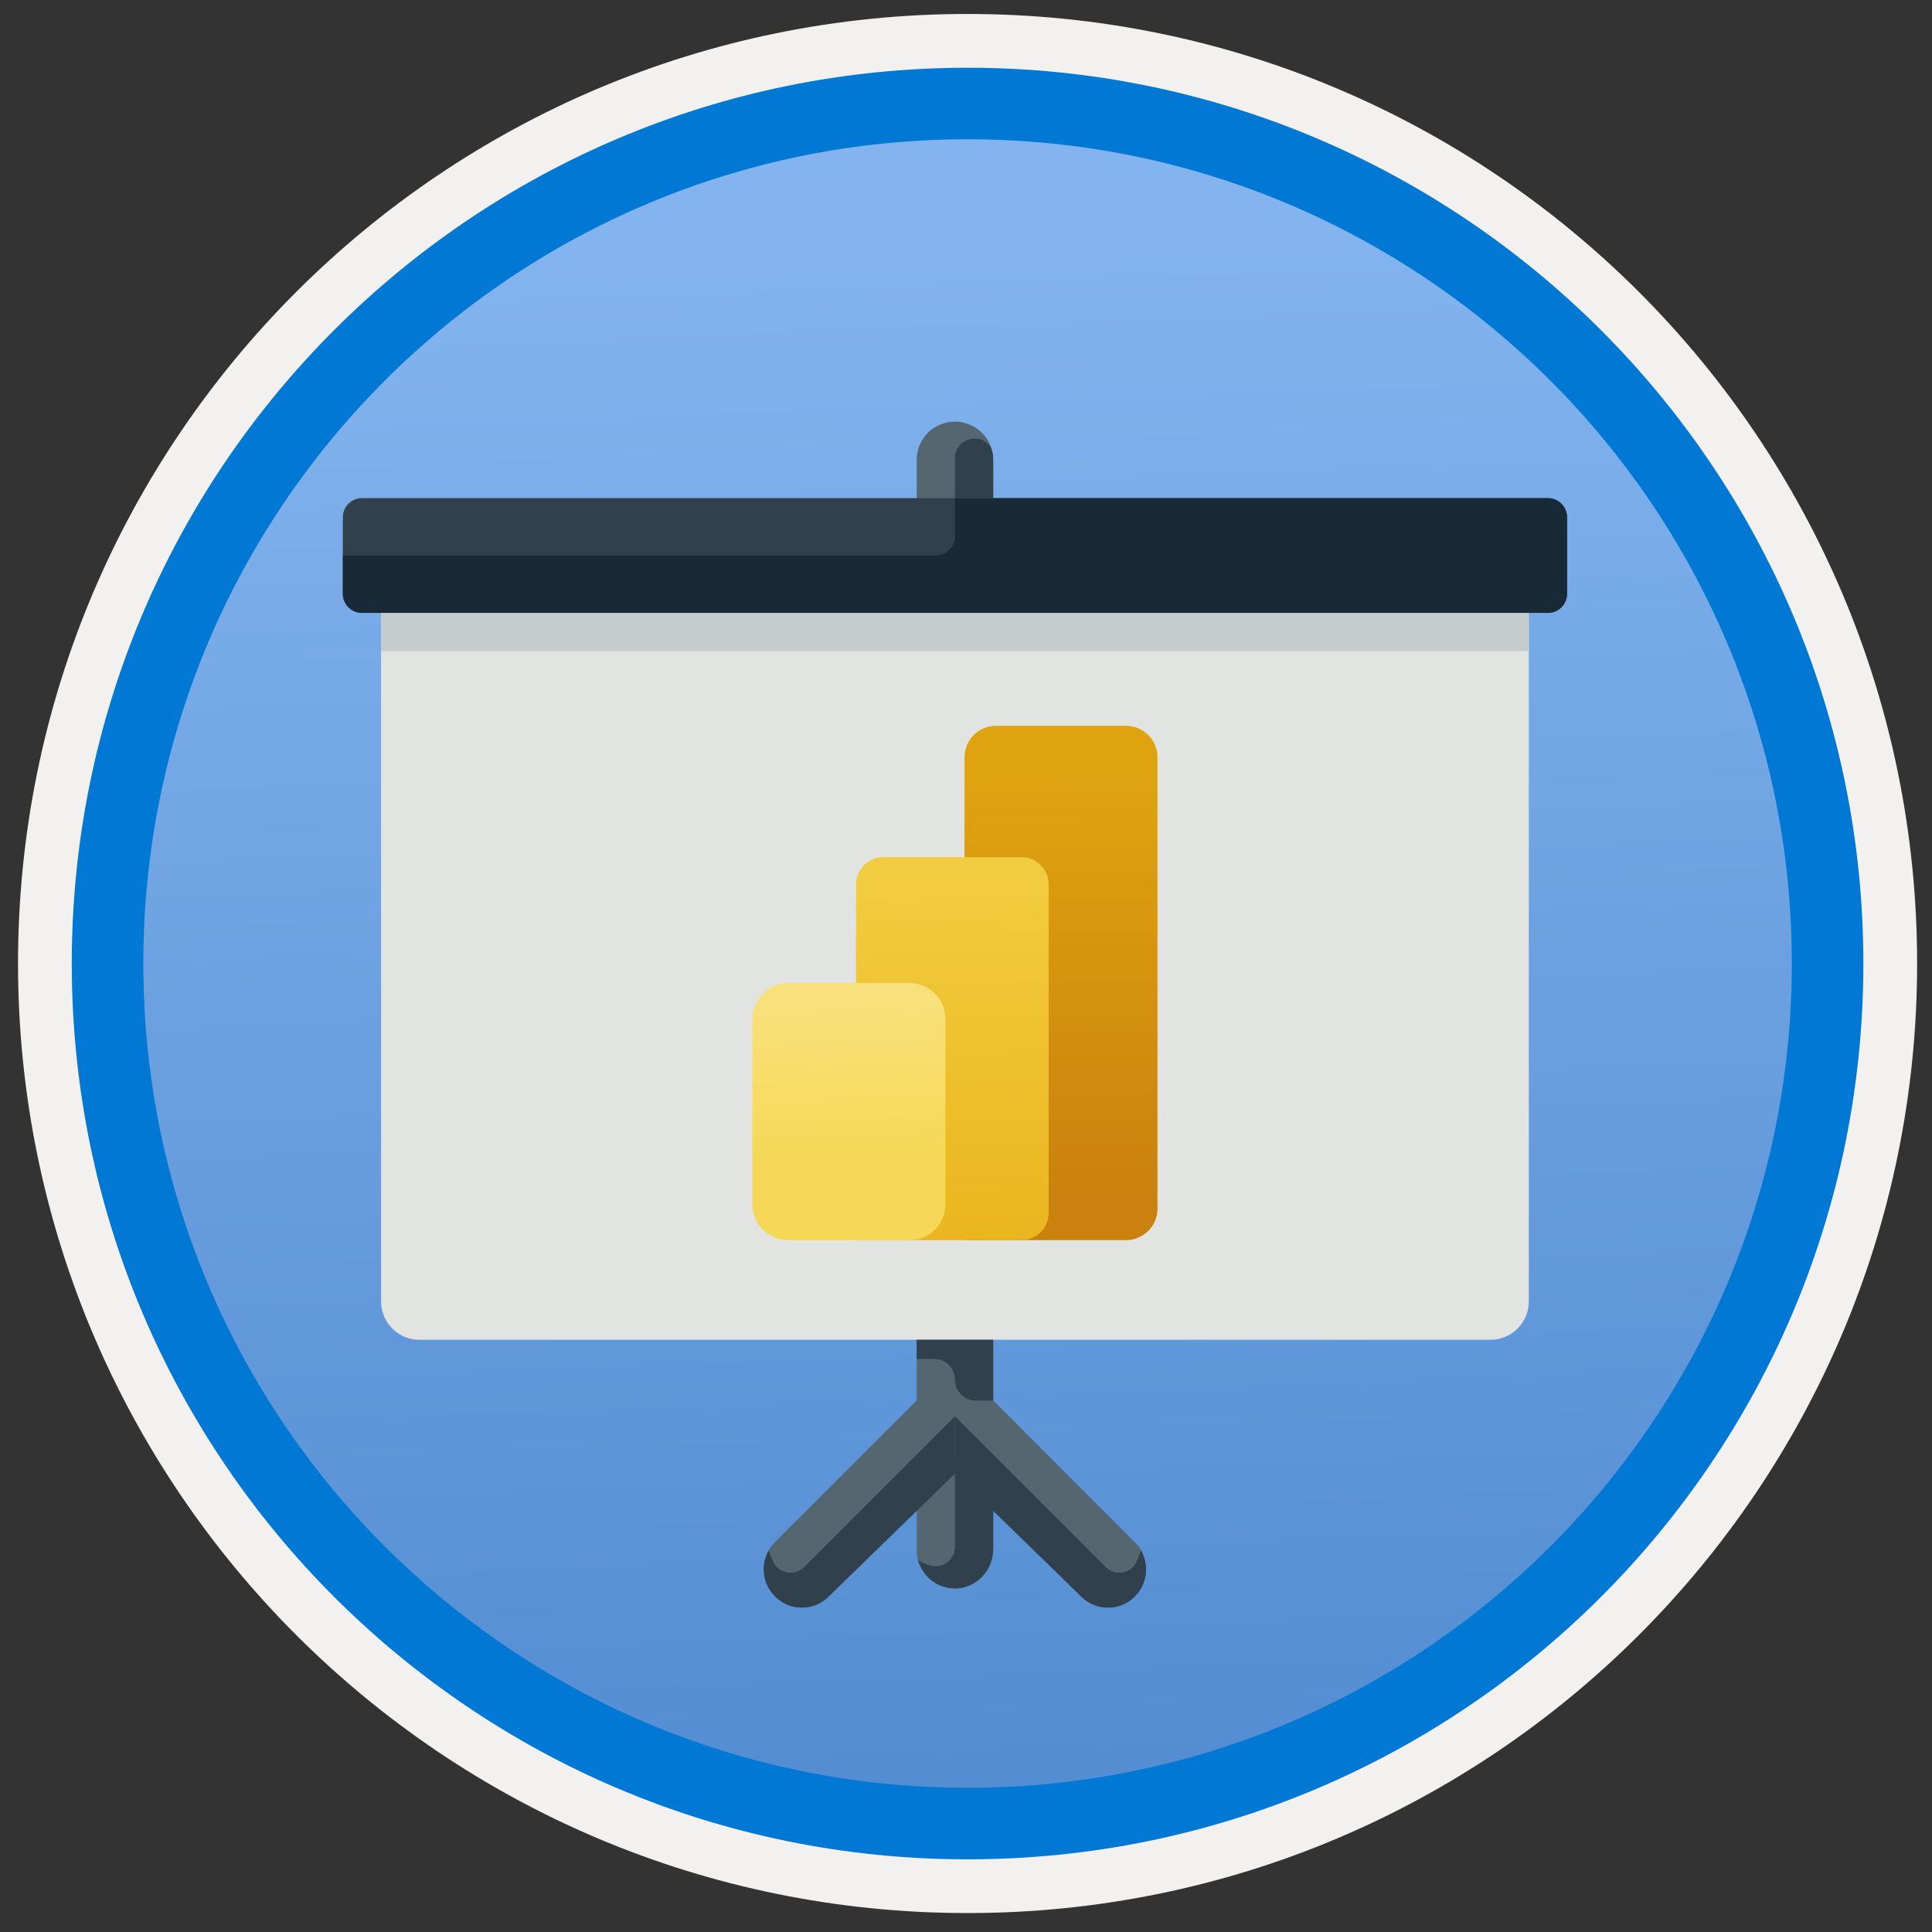
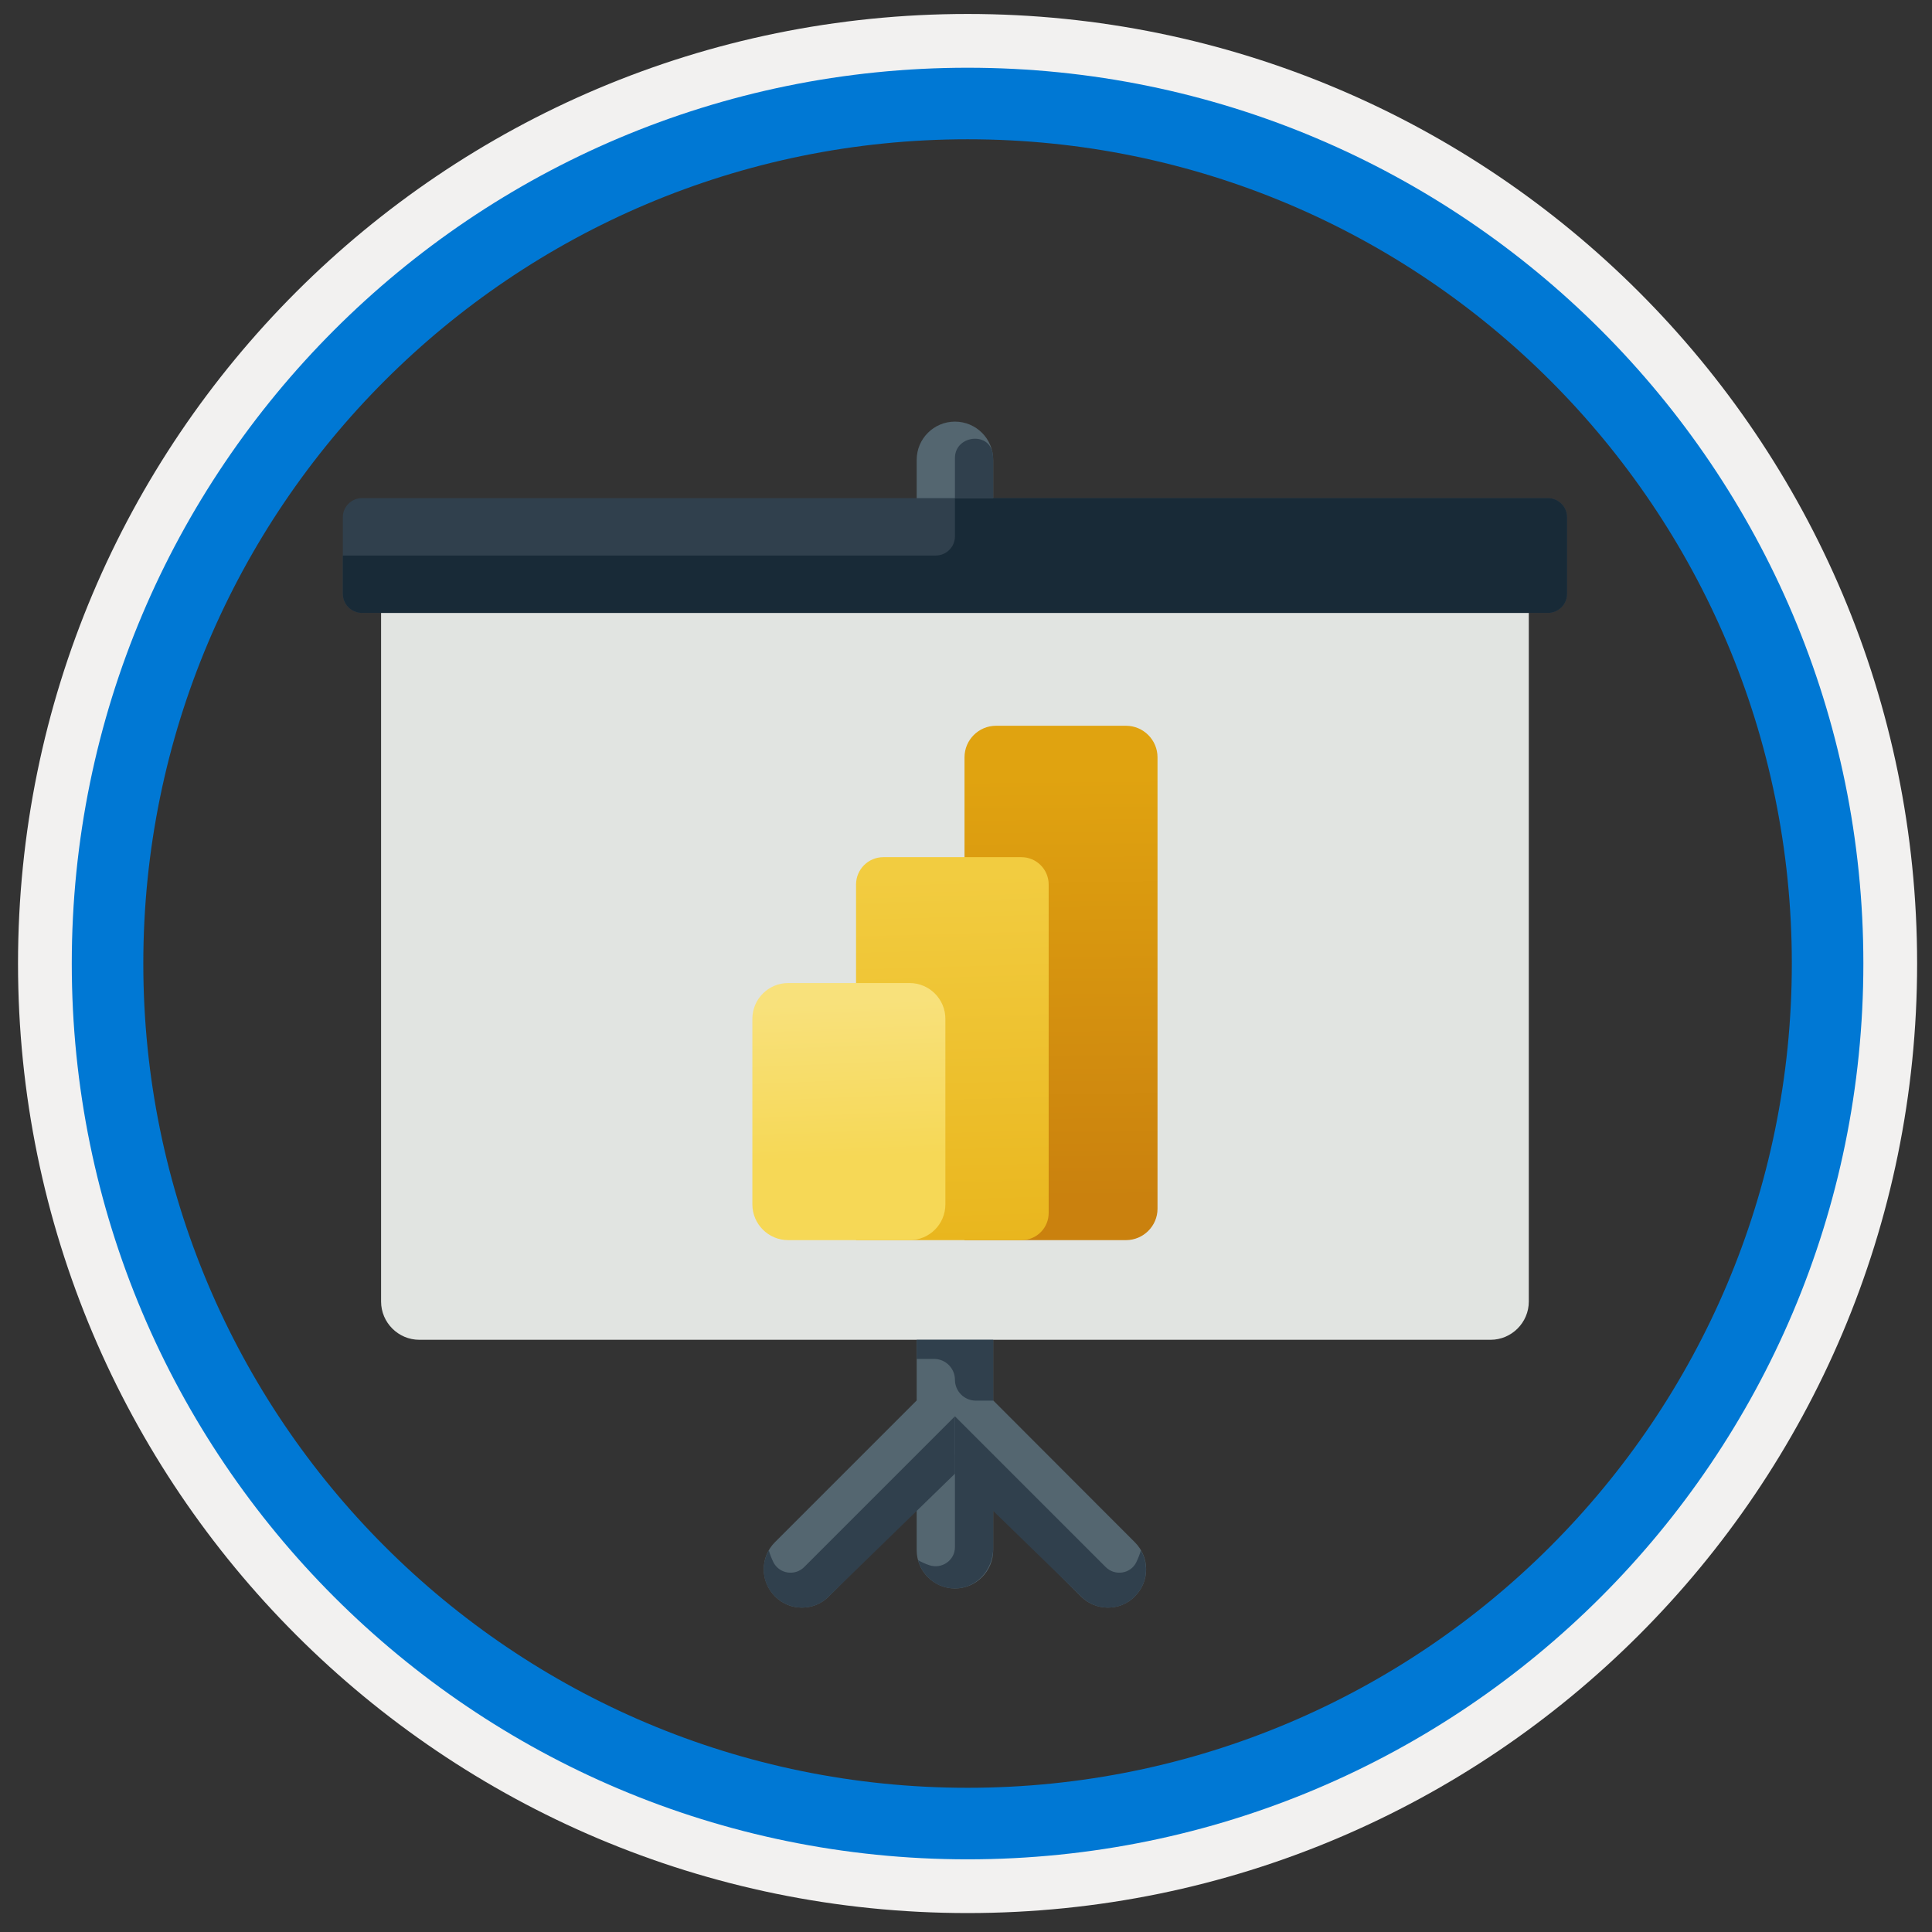
<svg xmlns="http://www.w3.org/2000/svg" width="101" height="101" viewBox="0 0 101 101" fill="none">
  <rect x="0" y="0" width="101" height="101" fill="#333333" stroke="none" />
-   <path d="M50.582 97.18C24.732 97.18 3.772 76.231 3.772 50.37C3.772 24.511 24.732 3.561 50.582 3.561C76.432 3.561 97.392 24.52 97.392 50.37C97.392 76.221 76.432 97.18 50.582 97.18Z" fill="url(#paint0_linear)" />
  <path fill-rule="evenodd" clip-rule="evenodd" d="M96.482 50.37C96.482 75.721 75.932 96.27 50.582 96.27C25.232 96.27 4.682 75.721 4.682 50.37C4.682 25.02 25.232 4.47 50.582 4.47C75.932 4.47 96.482 25.02 96.482 50.37ZM50.582 0.73C78.002 0.73 100.222 22.951 100.222 50.37C100.222 77.79 77.992 100.01 50.582 100.01C23.162 100.01 0.942 77.781 0.942 50.37C0.942 22.951 23.162 0.73 50.582 0.73Z" fill="#F2F1F0" />
  <path fill-rule="evenodd" clip-rule="evenodd" d="M93.672 50.371C93.672 74.171 74.382 93.461 50.582 93.461C26.782 93.461 7.492 74.171 7.492 50.371C7.492 26.571 26.782 7.281 50.582 7.281C74.382 7.281 93.672 26.571 93.672 50.371ZM50.582 3.541C76.442 3.541 97.412 24.511 97.412 50.371C97.412 76.231 76.442 97.201 50.582 97.201C24.722 97.201 3.752 76.231 3.752 50.371C3.752 24.511 24.712 3.541 50.582 3.541Z" fill="#0078D4" />
  <path fill-rule="evenodd" clip-rule="evenodd" d="M59.332 80.631L51.922 73.211V70.041C51.922 68.941 51.022 68.041 49.922 68.041C48.822 68.041 47.922 68.941 47.922 70.041V73.211L40.512 80.621C39.732 81.401 39.732 82.671 40.512 83.451C40.902 83.851 41.412 84.041 41.922 84.041C42.432 84.041 42.942 83.851 43.332 83.451L47.922 78.871V81.041C47.922 82.141 48.822 83.041 49.922 83.041C51.022 83.041 51.922 82.141 51.922 81.041V78.871L56.512 83.461C56.902 83.851 57.412 84.041 57.922 84.041C58.432 84.041 58.942 83.851 59.332 83.451C60.112 82.671 60.112 81.411 59.332 80.631Z" fill="#546670" />
  <path fill-rule="evenodd" clip-rule="evenodd" d="M79.922 32.041V68.041C79.922 69.141 79.022 70.041 77.922 70.041H21.922C20.822 70.041 19.922 69.141 19.922 68.041V32.041H79.922Z" fill="#E1E4E1" />
  <path fill-rule="evenodd" clip-rule="evenodd" d="M49.922 28.041C48.822 28.041 47.922 27.141 47.922 26.041V24.041C47.922 22.931 48.822 22.041 49.922 22.041C51.022 22.041 51.922 22.931 51.922 24.041V26.041C51.922 27.141 51.022 28.041 49.922 28.041Z" fill="#546670" />
  <path fill-rule="evenodd" clip-rule="evenodd" d="M81.922 31.041C81.922 31.591 81.472 32.041 80.922 32.041H18.922C18.372 32.041 17.922 31.591 17.922 31.041V27.041C17.922 26.491 18.372 26.041 18.922 26.041H80.922C81.472 26.041 81.922 26.491 81.922 27.041V31.041Z" fill="#30404D" />
-   <path fill-rule="evenodd" clip-rule="evenodd" d="M19.922 34.041H79.922V32.041H19.922V34.041V34.041Z" fill="#C5CCCD" />
+   <path fill-rule="evenodd" clip-rule="evenodd" d="M19.922 34.041H79.922H19.922V34.041V34.041Z" fill="#C5CCCD" />
  <path fill-rule="evenodd" clip-rule="evenodd" d="M42.042 81.921C41.562 82.401 40.742 82.281 40.432 81.671C40.332 81.461 40.252 81.261 40.192 81.051C39.752 81.811 39.852 82.801 40.512 83.451C40.902 83.851 41.412 84.041 41.922 84.041C42.432 84.041 42.942 83.851 43.332 83.451L49.922 77.041V74.041L42.042 81.921Z" fill="#30404D" />
  <path fill-rule="evenodd" clip-rule="evenodd" d="M57.802 81.921C58.282 82.401 59.102 82.281 59.402 81.671C59.502 81.461 59.582 81.261 59.642 81.051C60.082 81.811 59.982 82.801 59.332 83.451C58.942 83.851 58.432 84.041 57.922 84.041C57.412 84.041 56.902 83.851 56.512 83.451L49.922 77.041V74.041L57.802 81.921Z" fill="#30404D" />
  <path fill-rule="evenodd" clip-rule="evenodd" d="M49.922 76.041V80.881C49.922 81.571 49.232 82.051 48.572 81.821C48.362 81.751 48.172 81.661 47.992 81.561C48.242 82.461 49.092 83.121 50.092 83.031C51.152 82.941 51.922 81.981 51.922 80.921V76.041H49.922Z" fill="#30404D" />
  <path fill-rule="evenodd" clip-rule="evenodd" d="M47.922 70.041V71.041H48.832C49.432 71.041 49.922 71.531 49.922 72.131C49.922 72.731 50.412 73.221 51.012 73.221H51.922V70.041H47.922Z" fill="#30404D" />
  <path fill-rule="evenodd" clip-rule="evenodd" d="M18.922 32.041H80.922C81.472 32.041 81.922 31.591 81.922 31.041V27.041C81.922 26.491 81.472 26.041 80.922 26.041H49.922V28.041C49.922 28.591 49.472 29.041 48.922 29.041H17.922V31.041C17.922 31.591 18.372 32.041 18.922 32.041Z" fill="#182A37" />
  <path fill-rule="evenodd" clip-rule="evenodd" d="M49.922 23.942V26.041H51.922V24.041C51.922 23.922 51.912 23.811 51.892 23.701C51.702 22.541 49.922 22.762 49.922 23.942Z" fill="#30404D" />
  <path d="M58.862 64.831H50.422V39.591C50.422 38.681 51.162 37.941 52.072 37.941H58.862C59.772 37.941 60.512 38.681 60.512 39.591V63.191C60.512 64.091 59.772 64.831 58.862 64.831Z" fill="url(#paint1_linear)" />
  <path d="M53.402 64.831H44.752V46.24C44.752 45.45 45.392 44.81 46.182 44.81H53.392C54.182 44.81 54.822 45.45 54.822 46.24V63.391C54.832 64.191 54.192 64.831 53.402 64.831Z" fill="url(#paint2_linear)" />
  <path d="M47.552 64.831H41.202C40.172 64.831 39.332 63.991 39.332 62.961V53.261C39.332 52.231 40.172 51.391 41.202 51.391H47.552C48.582 51.391 49.422 52.231 49.422 53.261V62.961C49.422 64.001 48.582 64.831 47.552 64.831Z" fill="url(#paint3_linear)" />
  <defs>
    <linearGradient id="paint0_linear" x1="49.108" y1="11.813" x2="52.51" y2="100.821" gradientUnits="userSpaceOnUse">
      <stop stop-color="#83B4EF" />
      <stop offset="1" stop-color="#4F89CF" />
    </linearGradient>
    <linearGradient id="paint1_linear" x1="55.354" y1="40.405" x2="55.568" y2="62.716" gradientUnits="userSpaceOnUse">
      <stop offset="0.008" stop-color="#E0A310" />
      <stop offset="1" stop-color="#CA810E" />
    </linearGradient>
    <linearGradient id="paint2_linear" x1="49.516" y1="45.59" x2="50.16" y2="69.188" gradientUnits="userSpaceOnUse">
      <stop offset="0.008" stop-color="#F2CC40" />
      <stop offset="1" stop-color="#E7B116" />
    </linearGradient>
    <linearGradient id="paint3_linear" x1="44.137" y1="52.432" x2="44.781" y2="67.663" gradientUnits="userSpaceOnUse">
      <stop stop-color="#F8E17B" />
      <stop offset="0.53" stop-color="#F6D856" />
      <stop offset="1" stop-color="#F6D856" />
    </linearGradient>
  </defs>
</svg>